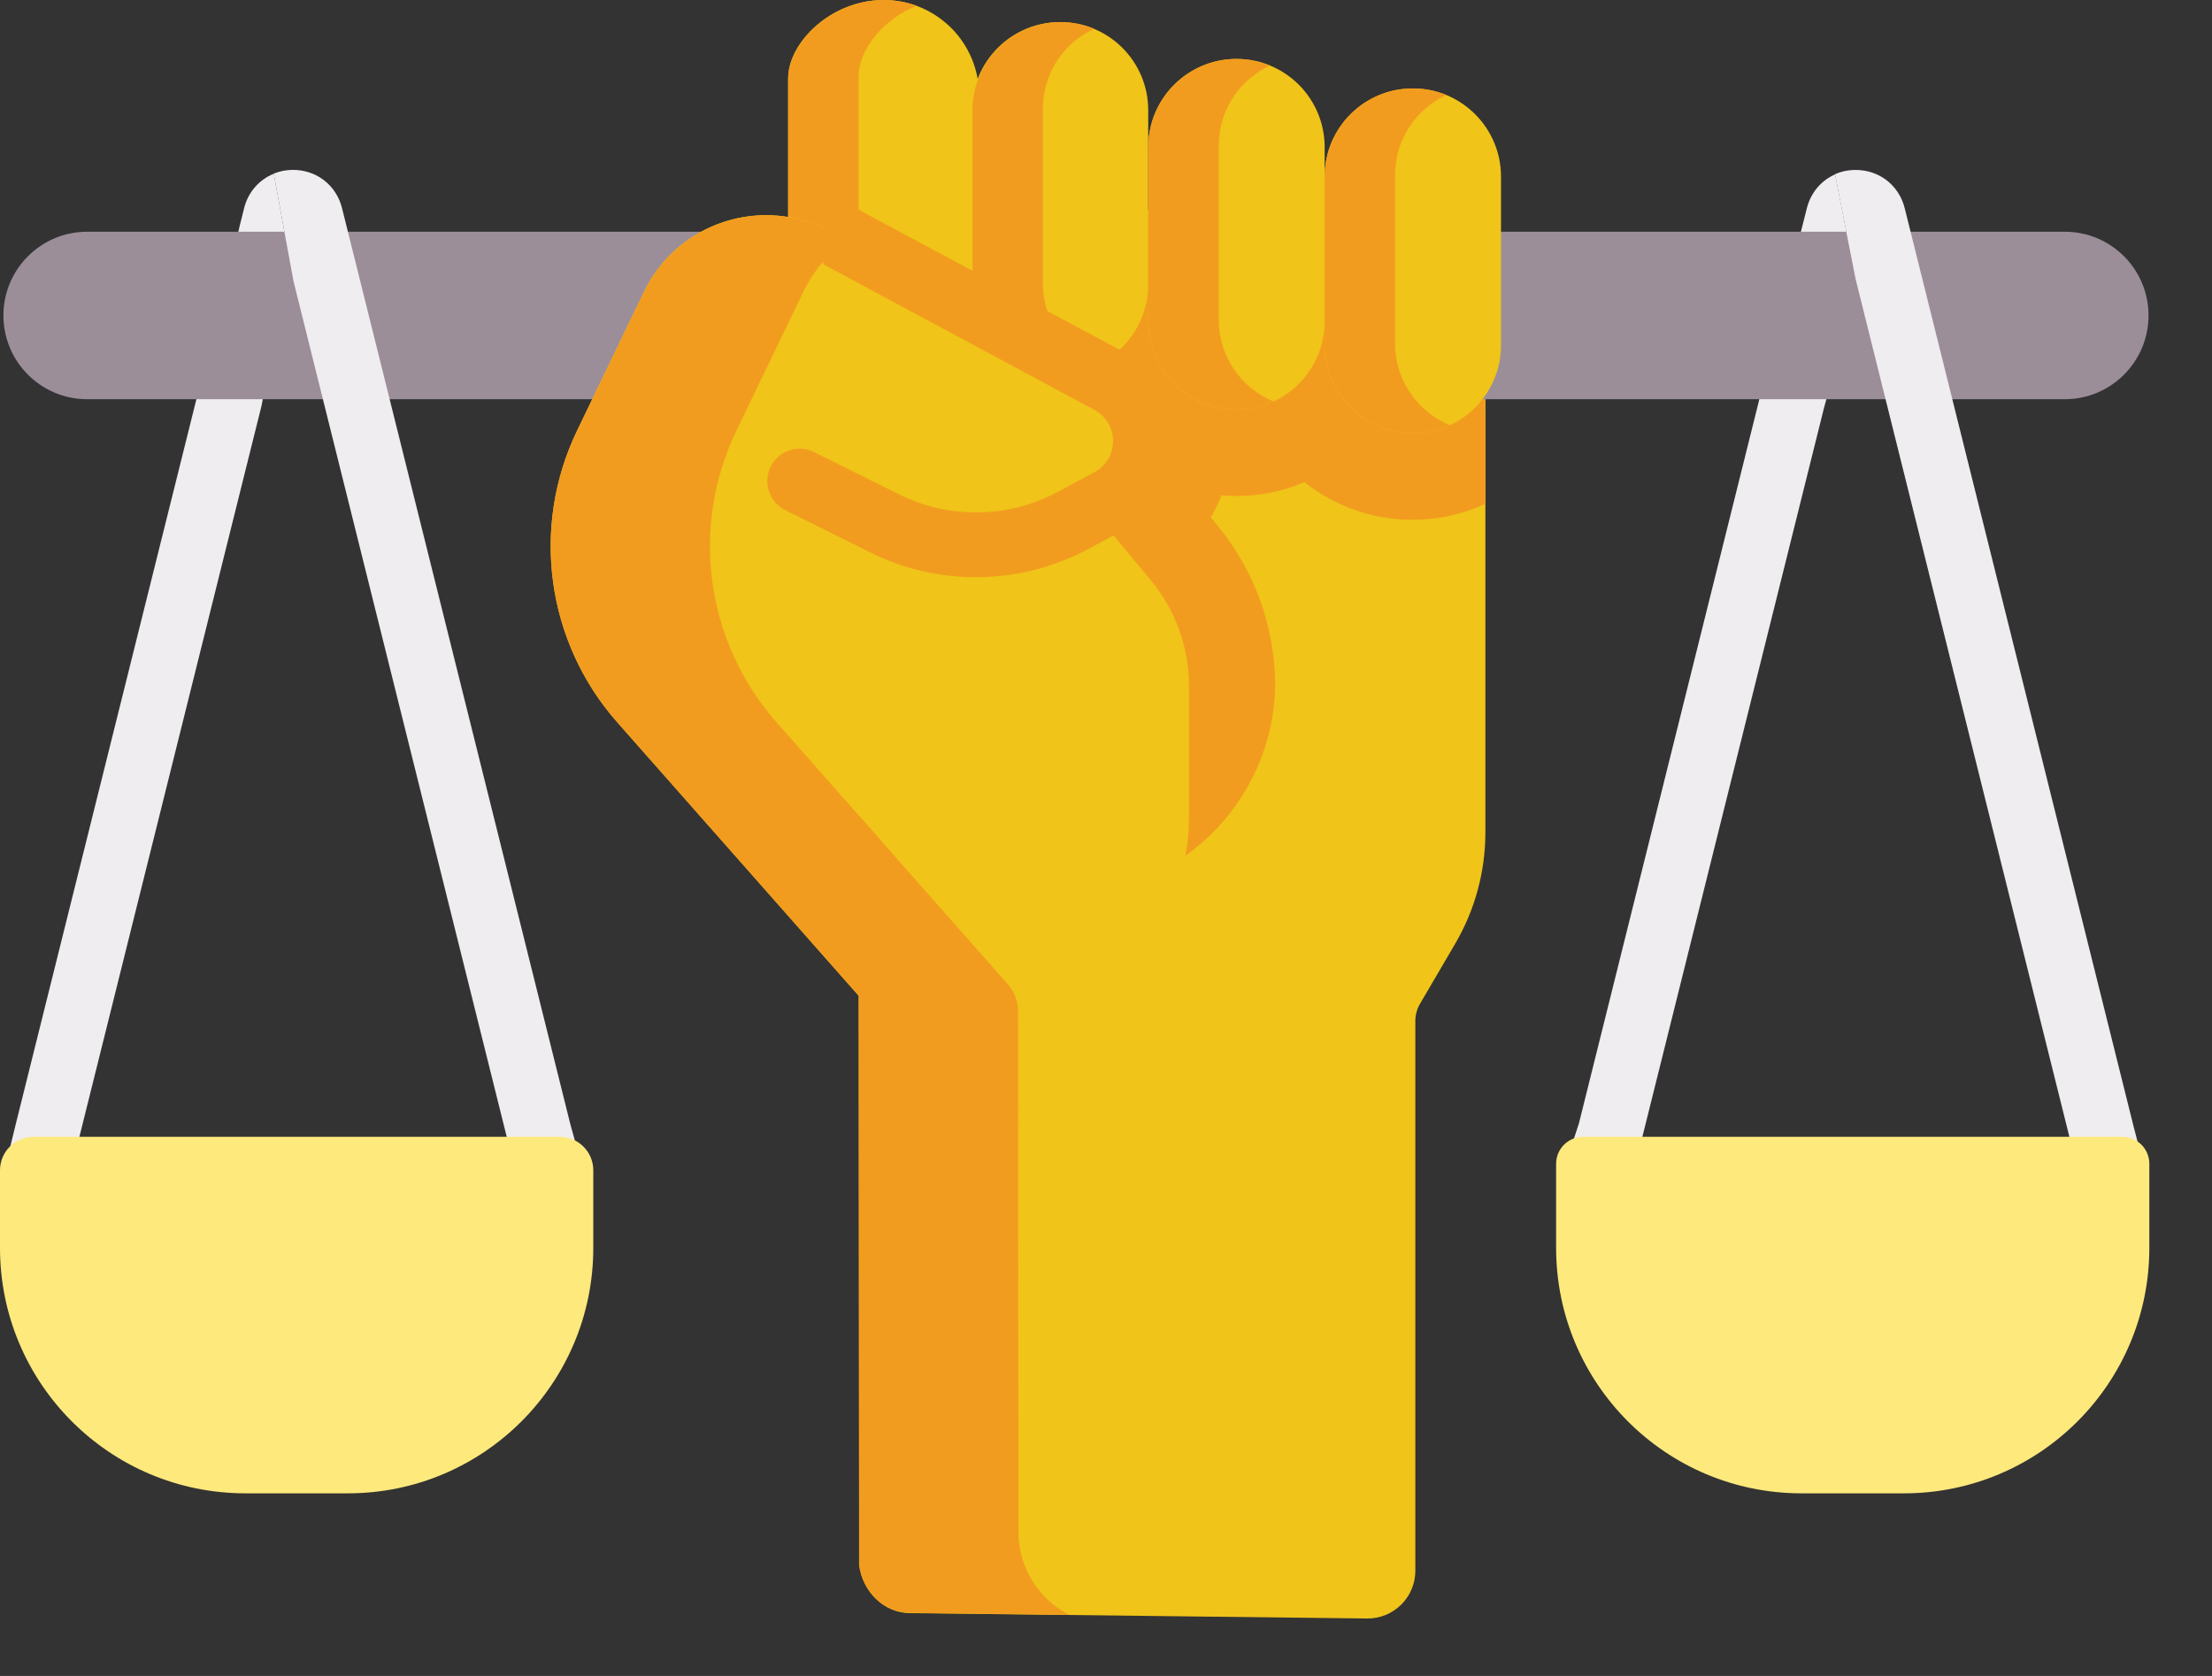
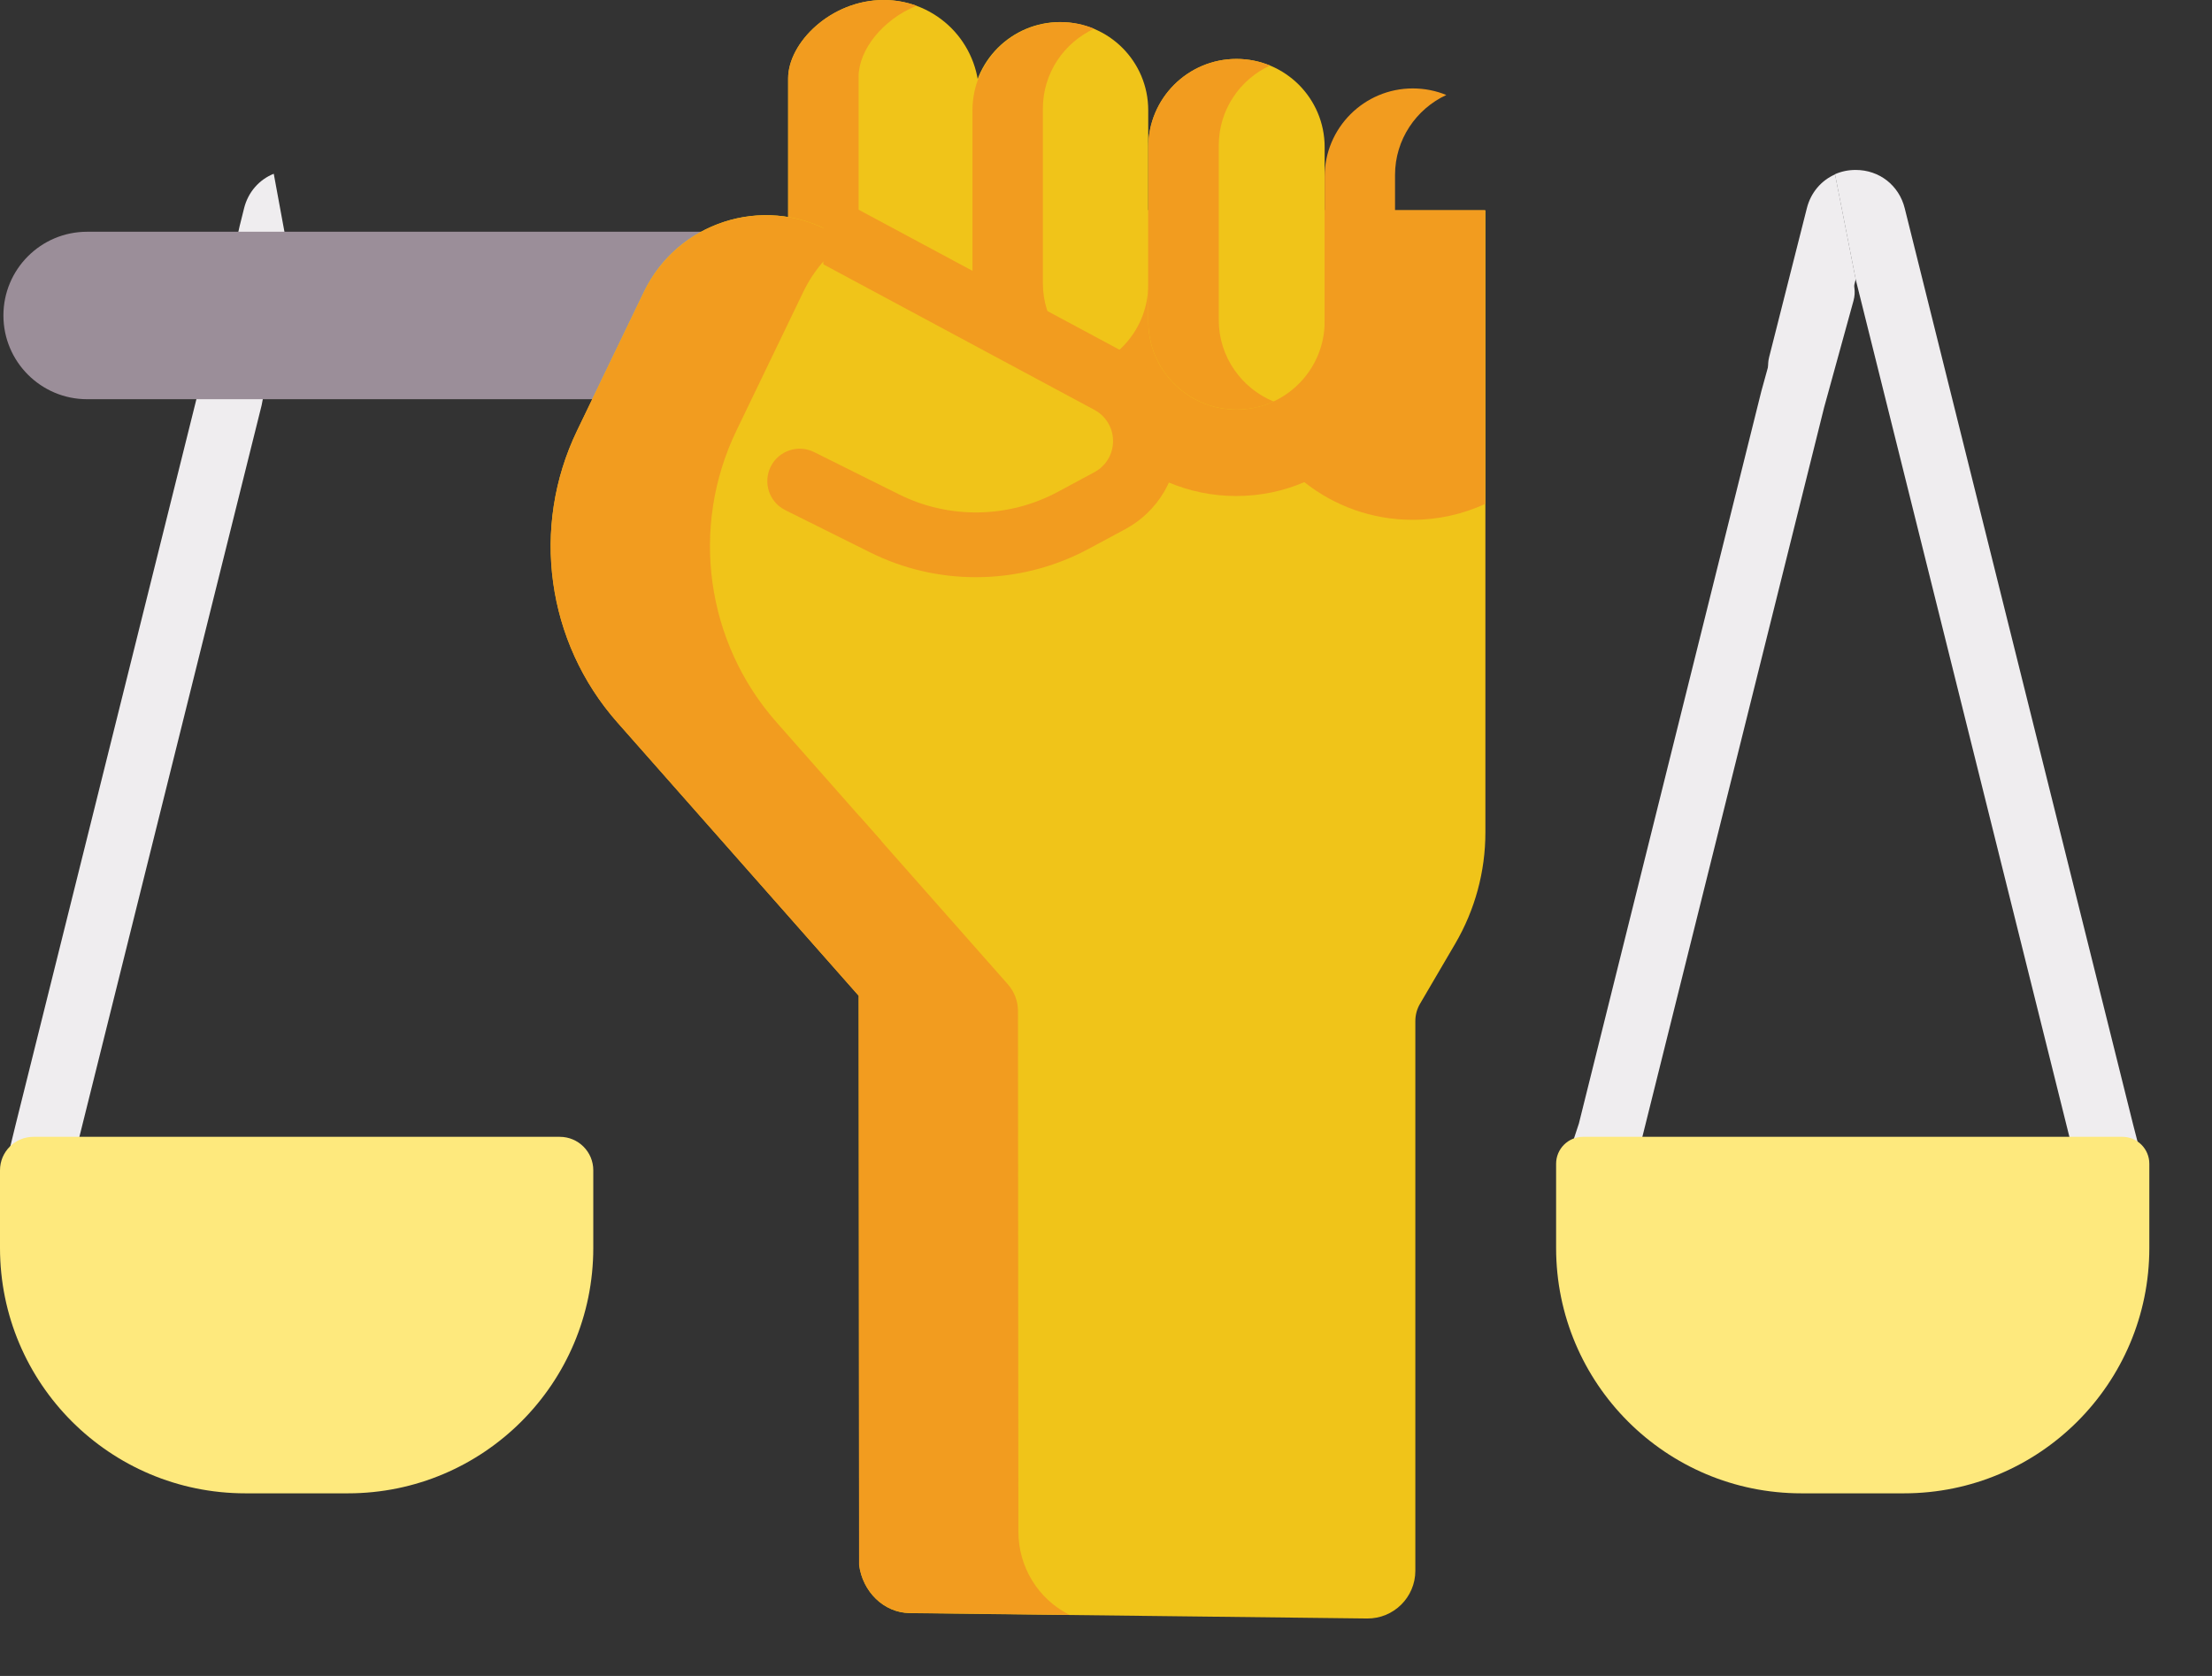
<svg xmlns="http://www.w3.org/2000/svg" fill="none" height="100%" overflow="visible" preserveAspectRatio="none" style="display: block;" viewBox="0 0 33 25" width="100%">
  <rect x="0" y="0" width="33" height="25" fill="#333333" stroke="none" />
  <g id="Group">
    <g id="Group_2">
      <path d="M27.377 2.601C27.17 2.692 27.013 2.874 26.955 3.109L26.393 5.328C26.327 5.587 26.484 5.85 26.743 5.915C27.001 5.981 27.265 5.824 27.33 5.566L27.685 4.165L27.685 4.166L27.377 2.601Z" fill="#EFEDEF" id="Vector" />
      <path d="M27.314 3.89C27.056 3.82 26.791 3.971 26.72 4.228L26.279 5.828C26.278 5.832 26.277 5.835 26.276 5.839L23.555 16.759L23.322 17.466H24.34L24.479 17.044C24.483 17.033 24.486 17.021 24.489 17.01L27.213 6.079L27.652 4.485C27.723 4.227 27.571 3.961 27.314 3.89Z" fill="#EFEDEF" id="Vector_2" />
      <path d="M4.084 2.592C3.867 2.679 3.701 2.865 3.641 3.108L3.583 3.341C3.582 3.344 3.581 3.348 3.58 3.351L3.254 4.792C3.195 5.052 3.359 5.311 3.619 5.37C3.88 5.428 4.138 5.265 4.197 5.005L4.38 4.198L4.38 4.198L4.084 2.592Z" fill="#EFEDEF" id="Vector_3" />
-       <path d="M3.795 4.04C3.533 3.99 3.28 4.162 3.23 4.424L2.956 5.851L0.233 16.777L0.093 17.351H1.088L1.172 17.008L3.897 6.072C3.899 6.063 3.901 6.054 3.903 6.046L4.179 4.606C4.229 4.344 4.057 4.09 3.795 4.04Z" fill="#EFEDEF" id="Vector_4" />
+       <path d="M3.795 4.04C3.533 3.99 3.28 4.162 3.23 4.424L2.956 5.851L0.233 16.777L0.093 17.351H1.088L1.172 17.008C3.899 6.063 3.901 6.054 3.903 6.046L4.179 4.606C4.229 4.344 4.057 4.09 3.795 4.04Z" fill="#EFEDEF" id="Vector_4" />
    </g>
    <g id="Group_3">
      <g id="XMLID_424_">
        <g id="Group_4">
          <path d="M22.16 3.14V12.418C22.16 13 22.005 13.572 21.711 14.075L21.185 14.973C21.139 15.051 21.115 15.14 21.115 15.23V23.431C21.115 23.827 20.791 24.147 20.395 24.143L13.572 24.063C13.182 24.058 12.869 23.741 12.818 23.346L12.811 14.917L12.862 3.14H22.16Z" fill="#F0C419" id="Vector_5" />
        </g>
      </g>
    </g>
    <g id="Group_5">
      <g id="XMLID_423_">
        <g id="Group_6">
          <path d="M15.838 4.796C15.838 6.231 17.006 7.399 18.442 7.399C18.803 7.399 19.147 7.326 19.459 7.192C19.903 7.544 20.464 7.754 21.073 7.754C21.459 7.754 21.826 7.669 22.157 7.517V3.134H15.838L15.838 4.796Z" fill="#F29C1F" id="Vector_6" />
-           <path d="M18.157 7.831L18.064 7.72C18.267 7.367 18.375 6.959 18.367 6.534C18.36 6.125 18.243 5.724 18.03 5.377C17.817 5.029 17.514 4.742 17.155 4.55L14.518 3.134H14.11V13.356H15.835C17.57 13.356 18.987 11.97 19.024 10.236C19.024 10.235 19.024 10.234 19.024 10.234C19.024 9.359 18.716 8.505 18.157 7.831Z" fill="#F29C1F" id="Vector_7" />
          <g id="Group_7">
            <path d="M12.806 3.457H1.3C0.61 3.457 0.051 4.016 0.051 4.706C0.051 5.395 0.61 5.955 1.3 5.955H12.806V3.457Z" fill="#9B8E99" id="Vector_8" />
-             <path d="M30.804 3.457H21.072V5.955H30.804C31.494 5.955 32.053 5.395 32.053 4.706C32.053 4.016 31.494 3.457 30.804 3.457Z" fill="#9B8E99" id="Vector_9" />
          </g>
          <path d="M17.13 2.085V4.245C17.13 4.972 16.541 5.561 15.815 5.561C15.089 5.561 14.5 4.972 14.5 4.245V1.644C14.5 0.918 15.089 0.329 15.815 0.329C16.178 0.329 16.507 0.476 16.745 0.714C16.983 0.952 17.13 1.281 17.13 1.644V2.085Z" fill="#F0C419" id="Vector_10" />
          <path d="M14.607 1.901V4.242C14.607 5.028 13.97 5.666 13.183 5.666C12.396 5.666 11.758 5.028 11.758 3.987V1.169C11.758 0.637 12.396 -3.4196e-09 13.183 -3.4196e-09C13.576 -3.4196e-09 13.932 0.159 14.191 0.417C14.448 0.675 14.607 1.031 14.607 1.424V1.901Z" fill="#F0C419" id="Vector_11" />
          <path d="M12.809 3.963V1.146C12.809 0.748 13.165 0.292 13.674 0.086C13.521 0.03 13.355 -3.4196e-09 13.183 -3.4196e-09C12.396 -3.4196e-09 11.758 0.637 11.758 1.169V3.987C11.758 5.028 12.396 5.666 13.183 5.666C13.382 5.666 13.57 5.626 13.742 5.552C13.197 5.343 12.809 4.776 12.809 3.963Z" fill="#F29C1F" id="Vector_12" />
          <path d="M16.294 7.603L17.167 8.654C17.536 9.098 17.738 9.657 17.738 10.233V12.232C17.738 13.651 16.587 14.801 15.167 14.801L12.81 14.852L9.21 10.775C8.152 9.577 7.916 7.862 8.61 6.423L9.608 4.352C10.107 3.316 11.37 2.906 12.383 3.45L16.548 5.685C16.709 5.771 16.84 5.898 16.933 6.048C17.025 6.198 17.078 6.374 17.081 6.556C17.088 6.935 16.882 7.286 16.549 7.466L16.294 7.603Z" fill="#F0C419" id="Vector_13" />
          <g id="Group_8">
            <path d="M13.147 12.544L11.586 10.776C10.528 9.578 10.292 7.863 10.986 6.424L11.984 4.354C12.138 4.035 12.364 3.776 12.632 3.585L12.382 3.451C11.369 2.907 10.107 3.318 9.607 4.354L8.609 6.424C7.915 7.863 8.151 9.578 9.209 10.776L12.809 14.853L13.147 14.846V12.544Z" fill="#F29C1F" id="Vector_14" />
            <path d="M15.947 24.084C15.483 23.848 15.194 23.37 15.193 22.85L15.187 15.081C15.187 14.935 15.133 14.794 15.037 14.684L12.821 12.176L12.81 14.914L12.816 23.343C12.867 23.738 13.181 24.055 13.571 24.06L15.955 24.088C15.955 24.088 15.952 24.087 15.947 24.084Z" fill="#F29C1F" id="Vector_15" />
          </g>
        </g>
      </g>
      <g id="XMLID_425_">
        <g id="Group_9">
          <path d="M19.762 2.635V4.795C19.762 5.521 19.173 6.11 18.447 6.11C17.721 6.11 17.131 5.521 17.131 4.795V2.194C17.131 1.468 17.721 0.879 18.447 0.879C18.81 0.879 19.138 1.026 19.377 1.264C19.615 1.503 19.762 1.831 19.762 2.194V2.635Z" fill="#F0C419" id="Vector_16" />
-           <path d="M22.393 2.634V5.15C22.393 5.876 21.803 6.465 21.077 6.465C20.351 6.465 19.762 5.876 19.762 5.15V4.795V2.634C19.762 1.908 20.351 1.319 21.077 1.319C21.441 1.319 21.769 1.466 22.007 1.704C22.245 1.942 22.393 2.271 22.393 2.634Z" fill="#F0C419" id="Vector_17" />
        </g>
      </g>
      <g id="XMLID_426_">
        <g id="Group_10">
          <path d="M18.182 4.771V2.17C18.182 1.641 18.496 1.186 18.946 0.978C18.792 0.914 18.623 0.879 18.447 0.879C17.721 0.879 17.131 1.468 17.131 2.194V4.795C17.131 5.521 17.721 6.109 18.447 6.11C18.644 6.111 18.833 6.067 19 5.989C18.521 5.792 18.182 5.321 18.182 4.771Z" fill="#F29C1F" id="Vector_18" />
          <path d="M20.812 5.126V4.771V2.61C20.812 2.081 21.127 1.626 21.577 1.417C21.424 1.354 21.254 1.319 21.077 1.319C20.351 1.319 19.762 1.908 19.762 2.634V4.795V5.15C19.762 5.876 20.351 6.464 21.077 6.465C21.274 6.465 21.464 6.421 21.632 6.343C21.153 6.146 20.812 5.676 20.812 5.126Z" fill="#F29C1F" id="Vector_19" />
        </g>
      </g>
      <g id="Group_11">
-         <path d="M8.508 16.767L5.103 3.106C5.018 2.764 4.724 2.534 4.371 2.534C4.269 2.534 4.171 2.554 4.083 2.59L4.379 4.196L4.379 4.196L7.572 17.007C7.573 17.011 7.574 17.015 7.575 17.02L7.651 17.296H8.655L8.508 16.767Z" fill="#EFEDEF" id="Vector_20" />
-       </g>
+         </g>
      <path d="M30.886 17.012L31.028 17.564H32.027L31.823 16.774L28.416 3.107C28.331 2.765 28.037 2.535 27.684 2.535C27.574 2.535 27.469 2.557 27.375 2.599L27.683 4.163L27.683 4.162L30.886 17.012Z" fill="#EFEDEF" id="Vector_21" />
    </g>
    <path d="M15.558 4.223V1.621C15.558 1.092 15.872 0.637 16.323 0.429C16.169 0.365 16 0.33 15.823 0.33C15.097 0.33 14.508 0.919 14.508 1.645V4.247C14.508 4.973 15.097 5.562 15.823 5.562C16.02 5.562 16.207 5.517 16.375 5.439C15.896 5.243 15.558 4.772 15.558 4.223Z" fill="#F29C1F" id="Vector_22" />
    <g id="Group_12">
      <path d="M16.785 5.262L12.615 3.024L12.283 2.851V3.943L16.327 6.114C16.495 6.204 16.602 6.378 16.605 6.569C16.609 6.767 16.503 6.949 16.328 7.043L15.781 7.337C15.044 7.733 14.157 7.747 13.409 7.373L12.146 6.744C11.907 6.625 11.617 6.722 11.498 6.961C11.379 7.2 11.476 7.49 11.714 7.609L12.977 8.238C13.475 8.487 14.017 8.61 14.559 8.61C15.138 8.61 15.716 8.469 16.239 8.188L16.785 7.895C17.281 7.628 17.583 7.113 17.572 6.55C17.561 6.011 17.26 5.517 16.785 5.262Z" fill="#F29C1F" id="Vector_23" />
    </g>
    <path d="M5.19 22.276H3.661C1.639 22.276 -1.52588e-06 20.637 -1.52588e-06 18.615V17.457C-1.52588e-06 17.181 0.224 16.958 0.499 16.958H8.351C8.627 16.958 8.851 17.181 8.851 17.457V18.615C8.851 20.637 7.212 22.276 5.19 22.276Z" fill="#FEE97D" id="Vector_24" />
    <path d="M26.875 22.276H28.404C30.426 22.276 32.065 20.637 32.065 18.615V17.36C32.065 17.138 31.885 16.958 31.663 16.958H23.617C23.395 16.958 23.215 17.138 23.215 17.36V18.615C23.215 20.637 24.854 22.276 26.875 22.276Z" fill="#FEE97D" id="Vector_25" />
  </g>
</svg>